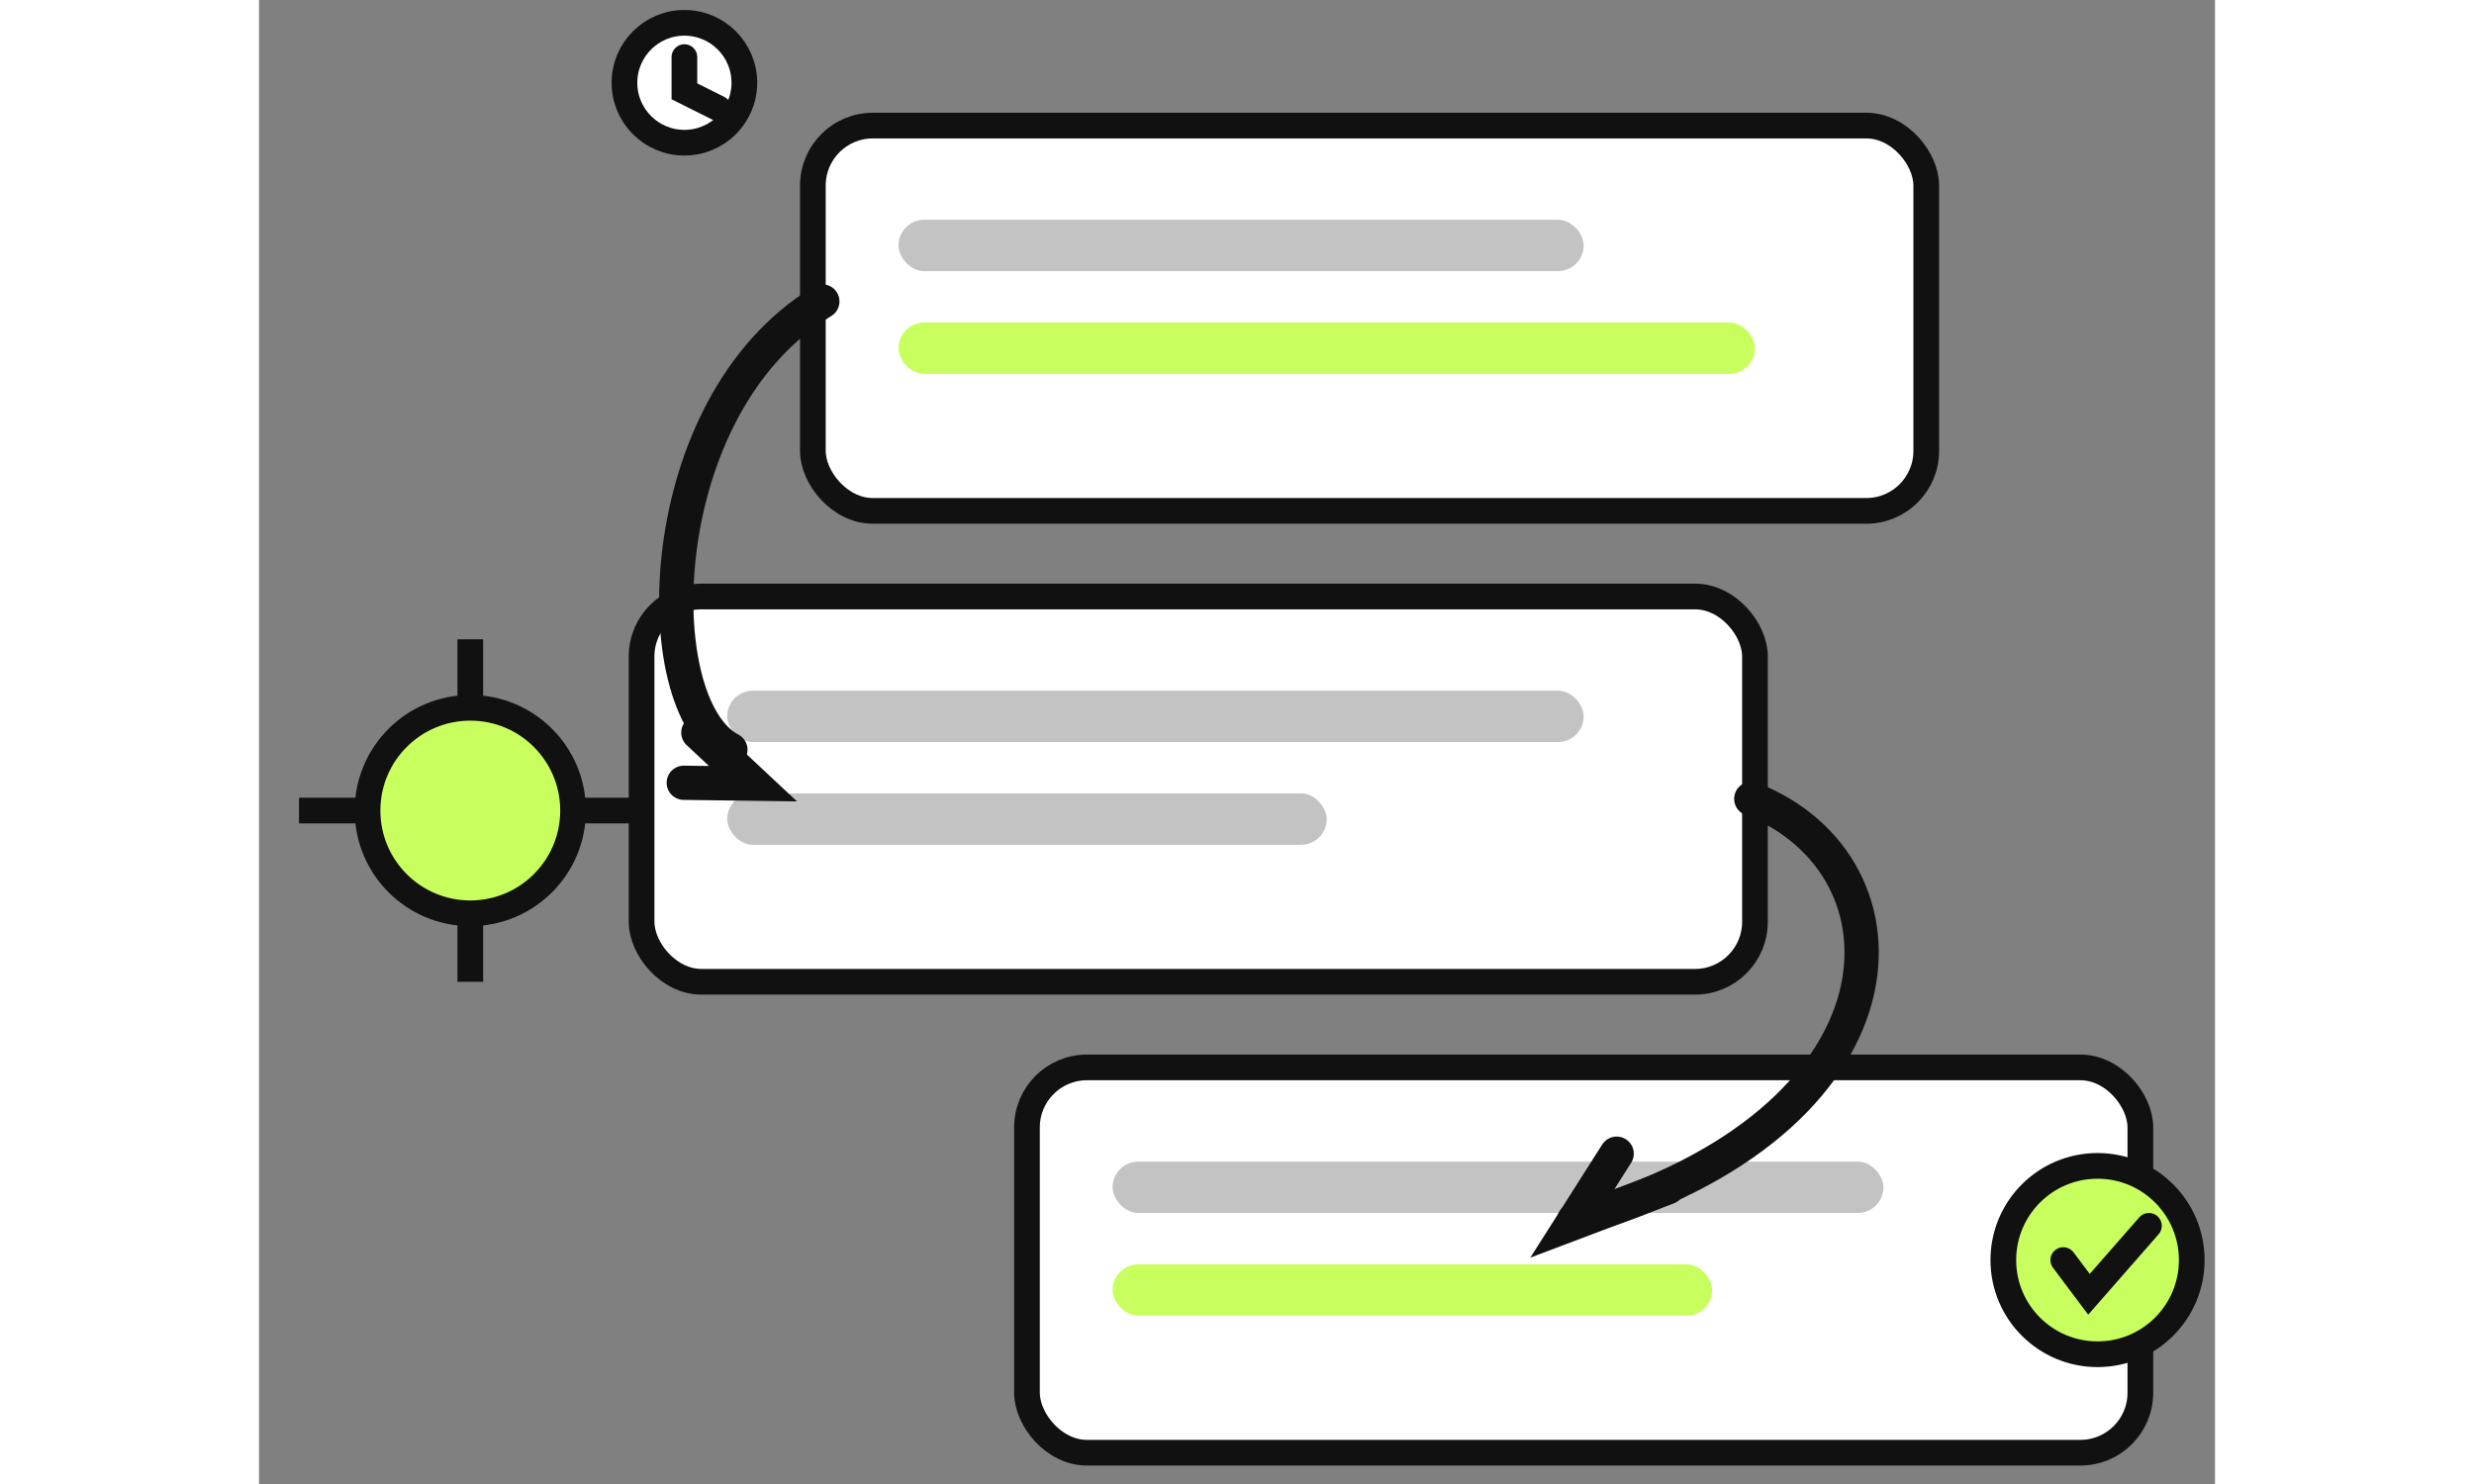
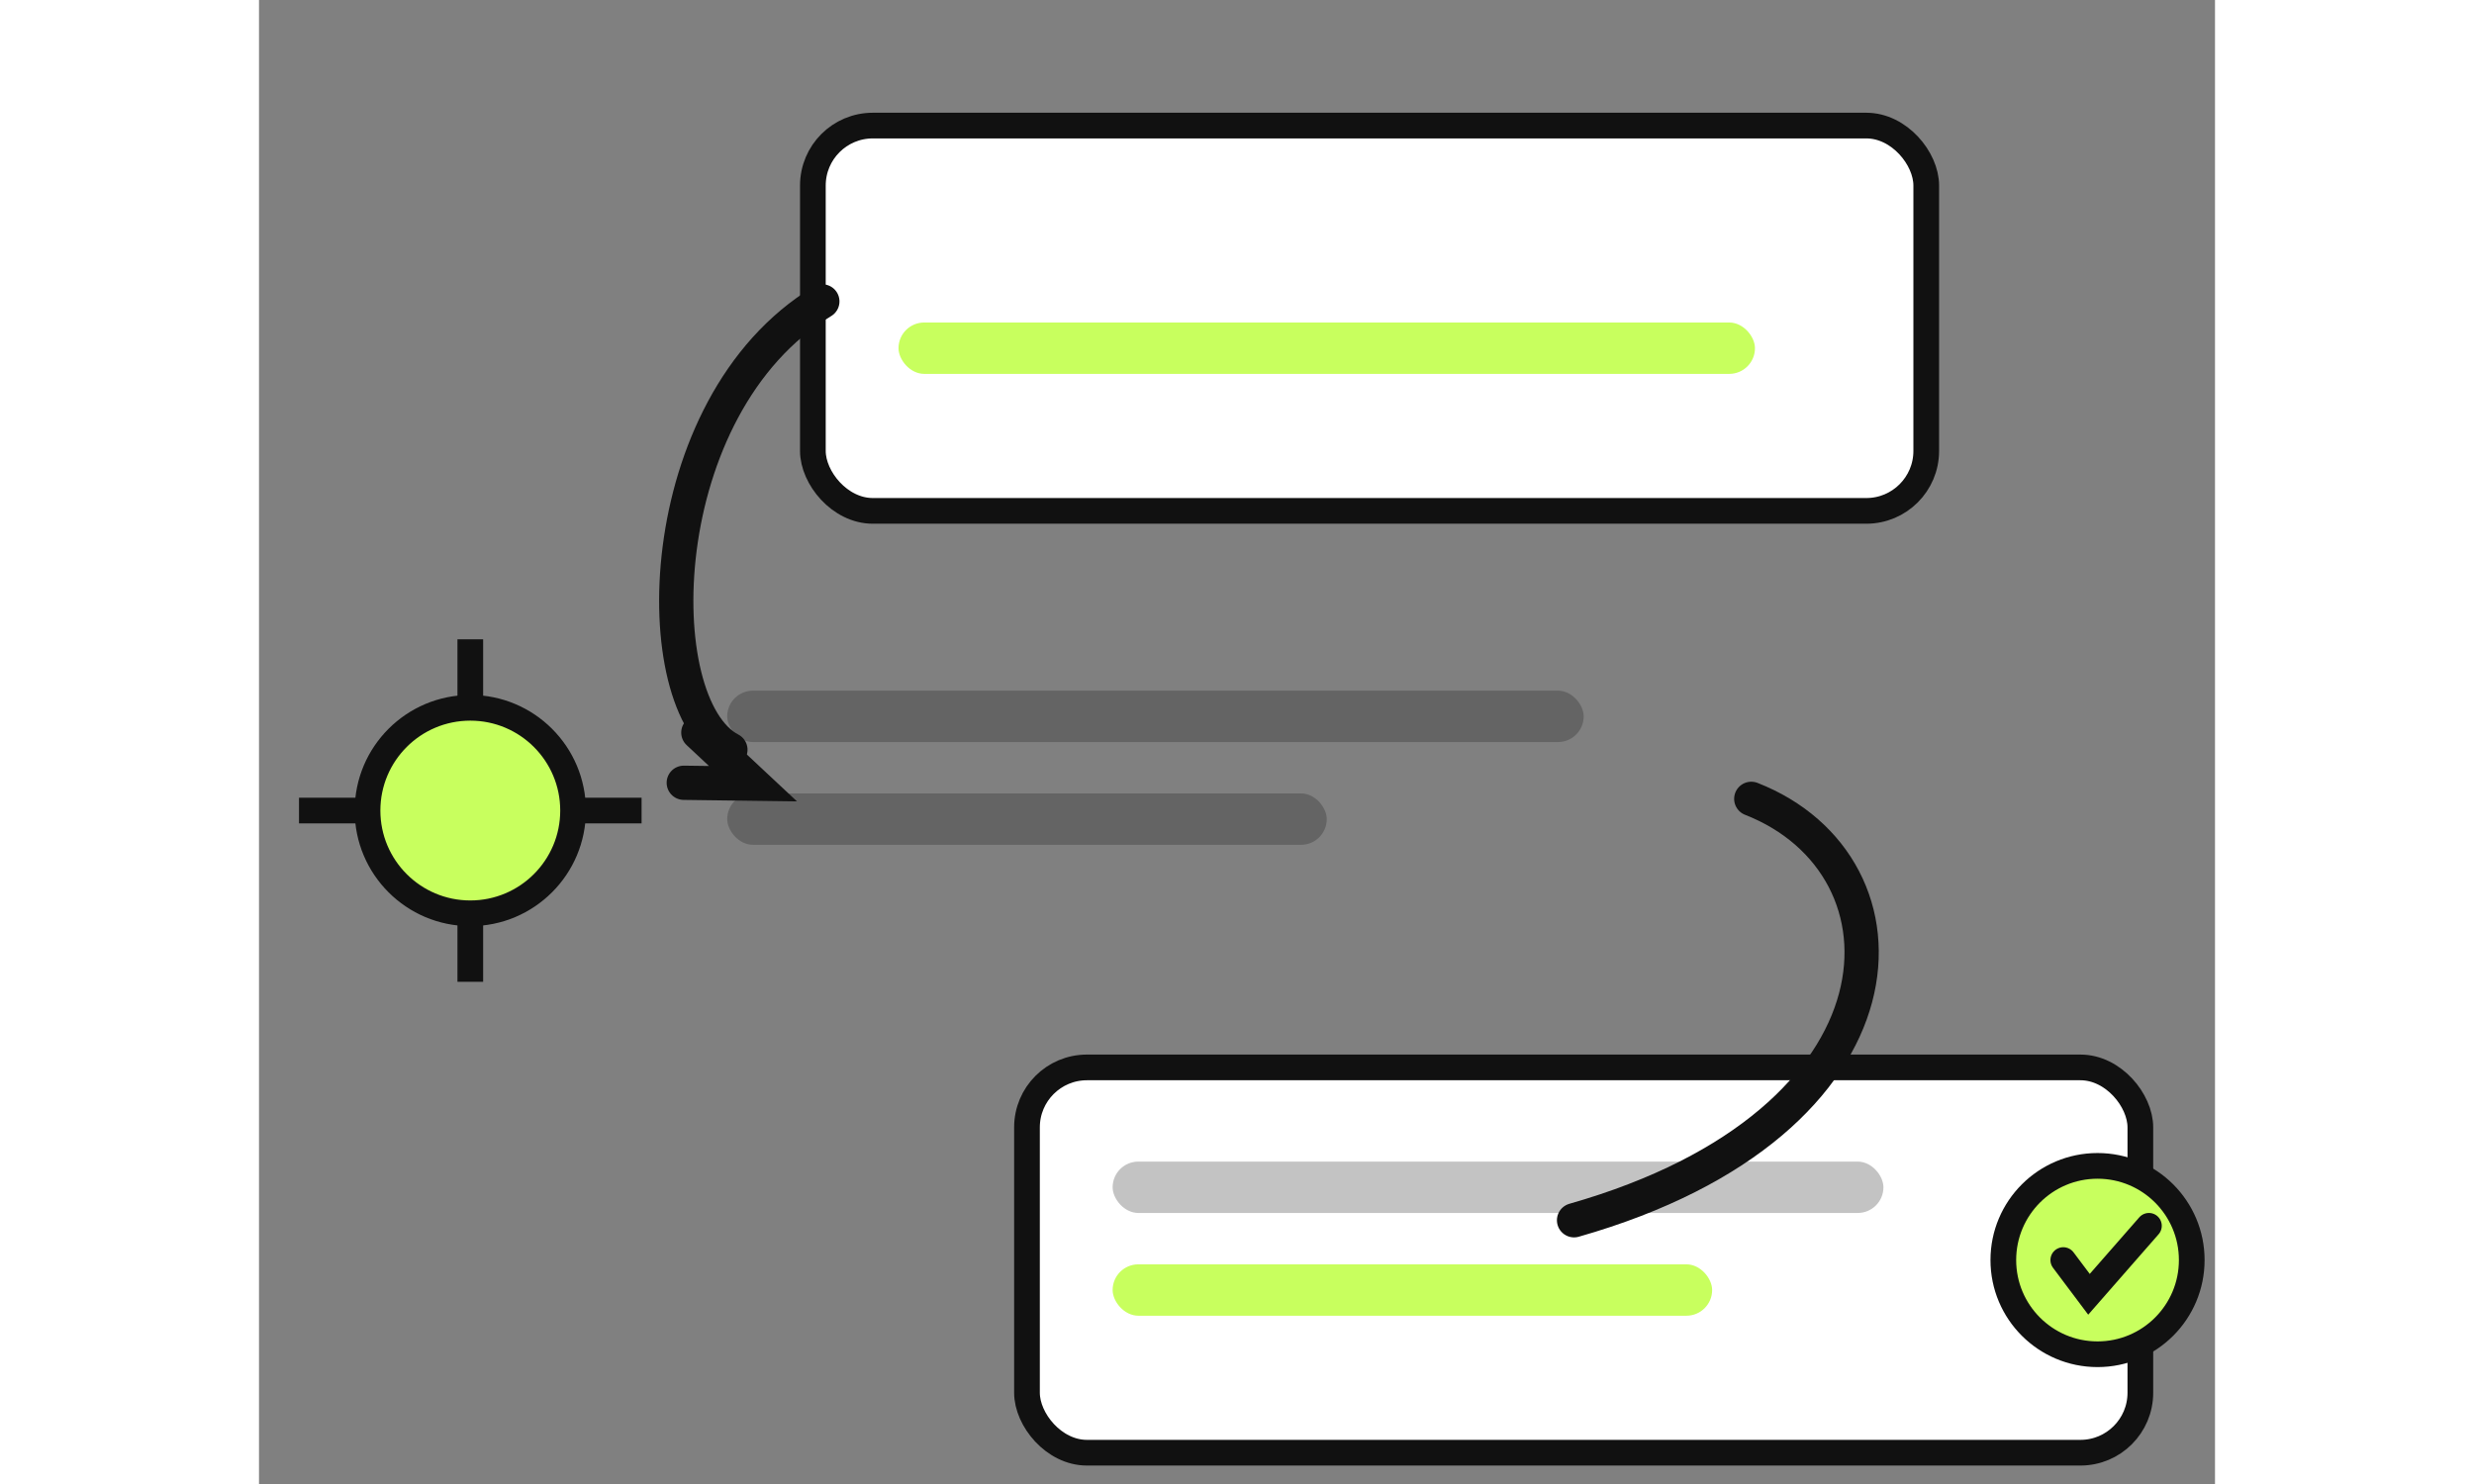
<svg xmlns="http://www.w3.org/2000/svg" width="800" height="480" viewBox="-3.279 -1.64 456.772 346.644" fill="none" role="img" aria-labelledby="t d">
  <rect x="-3.279" y="-1.64" width="456.772" height="346.644" fill="#808080" stroke="none" />
  <title id="t">Process Automation — kju.app</title>
  <desc id="d">Boxes connected by arrows with a gear and a final check badge, drawn in black strokes with lime accents.</desc>
  <rect width="800" height="480" fill="none" />
  <g transform="matrix(1, 0, 0, 1, 126.063, 27.694)">
    <rect x="0" y="0" width="260" height="90" rx="14" fill="#FFFFFF" stroke="#111111" stroke-width="6" />
-     <rect x="20" y="22" width="160" height="12" rx="6" fill="#111111" opacity="0.25" />
    <rect x="20" y="46" width="200" height="12" rx="6" fill="#C8FF5E" />
  </g>
  <g transform="matrix(1, 0, 0, 1, 86.063, 137.694)">
-     <rect x="0" y="0" width="260" height="90" rx="14" fill="#FFFFFF" stroke="#111111" stroke-width="6" />
    <rect x="20" y="22" width="200" height="12" rx="6" fill="#111111" opacity="0.25" />
    <rect x="20" y="46" width="140" height="12" rx="6" fill="#111111" opacity="0.25" />
  </g>
  <g transform="matrix(1, 0, 0, 1, 176.063, 247.694)">
    <rect x="0" y="0" width="260" height="90" rx="14" fill="#FFFFFF" stroke="#111111" stroke-width="6" />
    <rect x="20" y="22" width="180" height="12" rx="6" fill="#111111" opacity="0.25" />
    <rect x="20" y="46" width="140" height="12" rx="6" fill="#C8FF5E" />
  </g>
  <path d="M 126.841 71.034 C 86.841 96.034 86.841 166.034 106.841 176.034" style="transform-box: fill-box; transform-origin: 50% 50%; stroke-width: 8;" transform="matrix(1, 0.014, -0.014, 1, 0, 0)" stroke="#111111" stroke-width="8" stroke-linecap="round" fill="none" />
  <polyline points="99.316 169.485 112.079 181.419 95.914 181.207" style="stroke-width: 8; transform-origin: 104.756px 174.623px;" stroke="#111111" stroke-width="8" stroke-linecap="round" fill="none" />
  <path d="M 345.355 184.168 C 385.355 199.168 385.355 259.168 305.355 283.168" style="transform-box: fill-box; transform-origin: 50% 50%; stroke-width: 8;" transform="matrix(1, 0.014, -0.014, 1, 0, 0)" stroke="#111111" stroke-width="8" stroke-linecap="round" fill="none" />
-   <polyline points="301.931 271.928 324.22 263.498 313.868 279.794" style="stroke-width: 8; transform-origin: 313.817px 273.821px;" stroke="#111111" stroke-width="8" stroke-linecap="round" fill="none" transform="matrix(-1, 0, 0, -1, 0, -0)" />
  <g transform="matrix(1, 0, 0, 1, 46.063, 187.694)">
    <circle cx="0" cy="0" r="24" fill="#C8FF5E" stroke="#111111" stroke-width="6" />
    <g stroke="#111111" stroke-width="6">
      <line x1="-40" y1="0" x2="-26" y2="0" />
      <line x1="26" y1="0" x2="40" y2="0" />
      <line x1="0" y1="-40" x2="0" y2="-26" />
      <line x1="0" y1="26" x2="0" y2="40" />
    </g>
  </g>
  <g transform="matrix(1, 0, 0, 1, 426.063, 292.694)">
    <circle cx="0" cy="0" r="22" fill="#C8FF5E" stroke="#111111" stroke-width="6" />
    <path d="M-8 0 l6 8 l14 -16" fill="none" stroke="#111111" stroke-width="6" stroke-linecap="round" />
  </g>
  <g transform="matrix(1, 0, 0, 1, 96.063, 17.694)">
-     <circle cx="0" cy="0" r="14" fill="#FFFFFF" stroke="#111111" stroke-width="6" />
-     <path d="M0 -6 V2 L8 6" stroke="#111111" stroke-width="6" stroke-linecap="round" />
-   </g>
+     </g>
</svg>